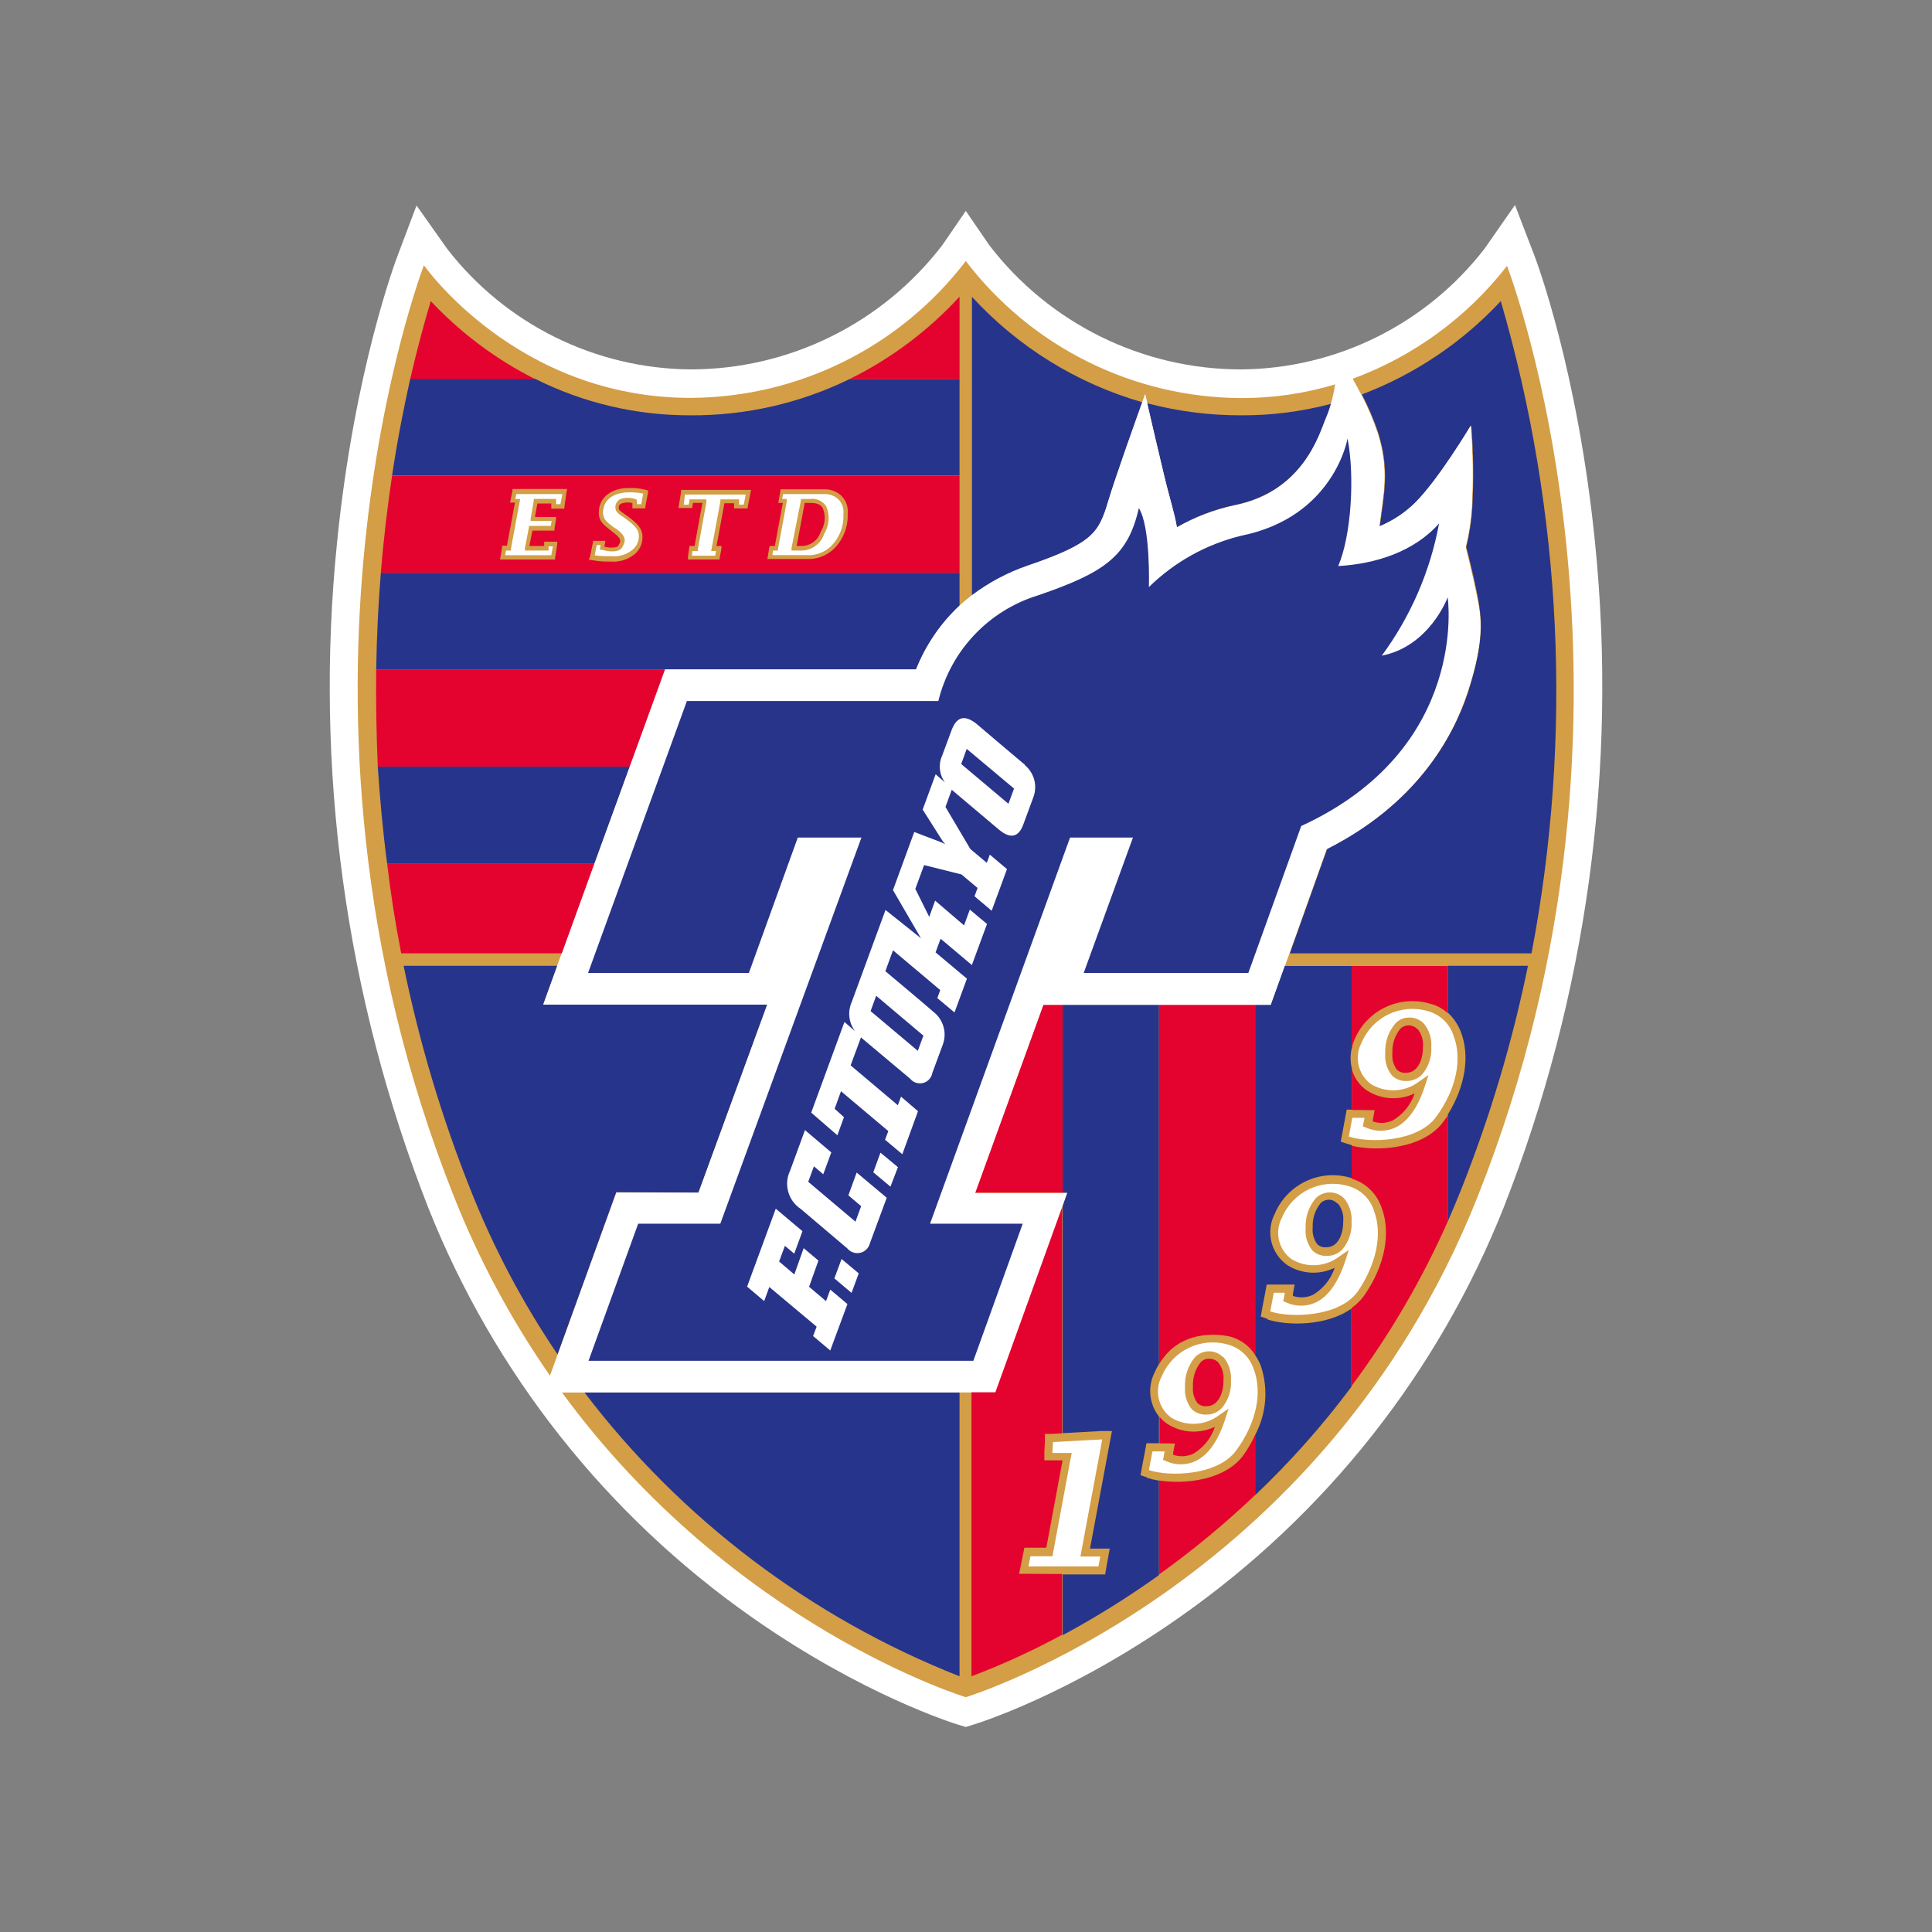
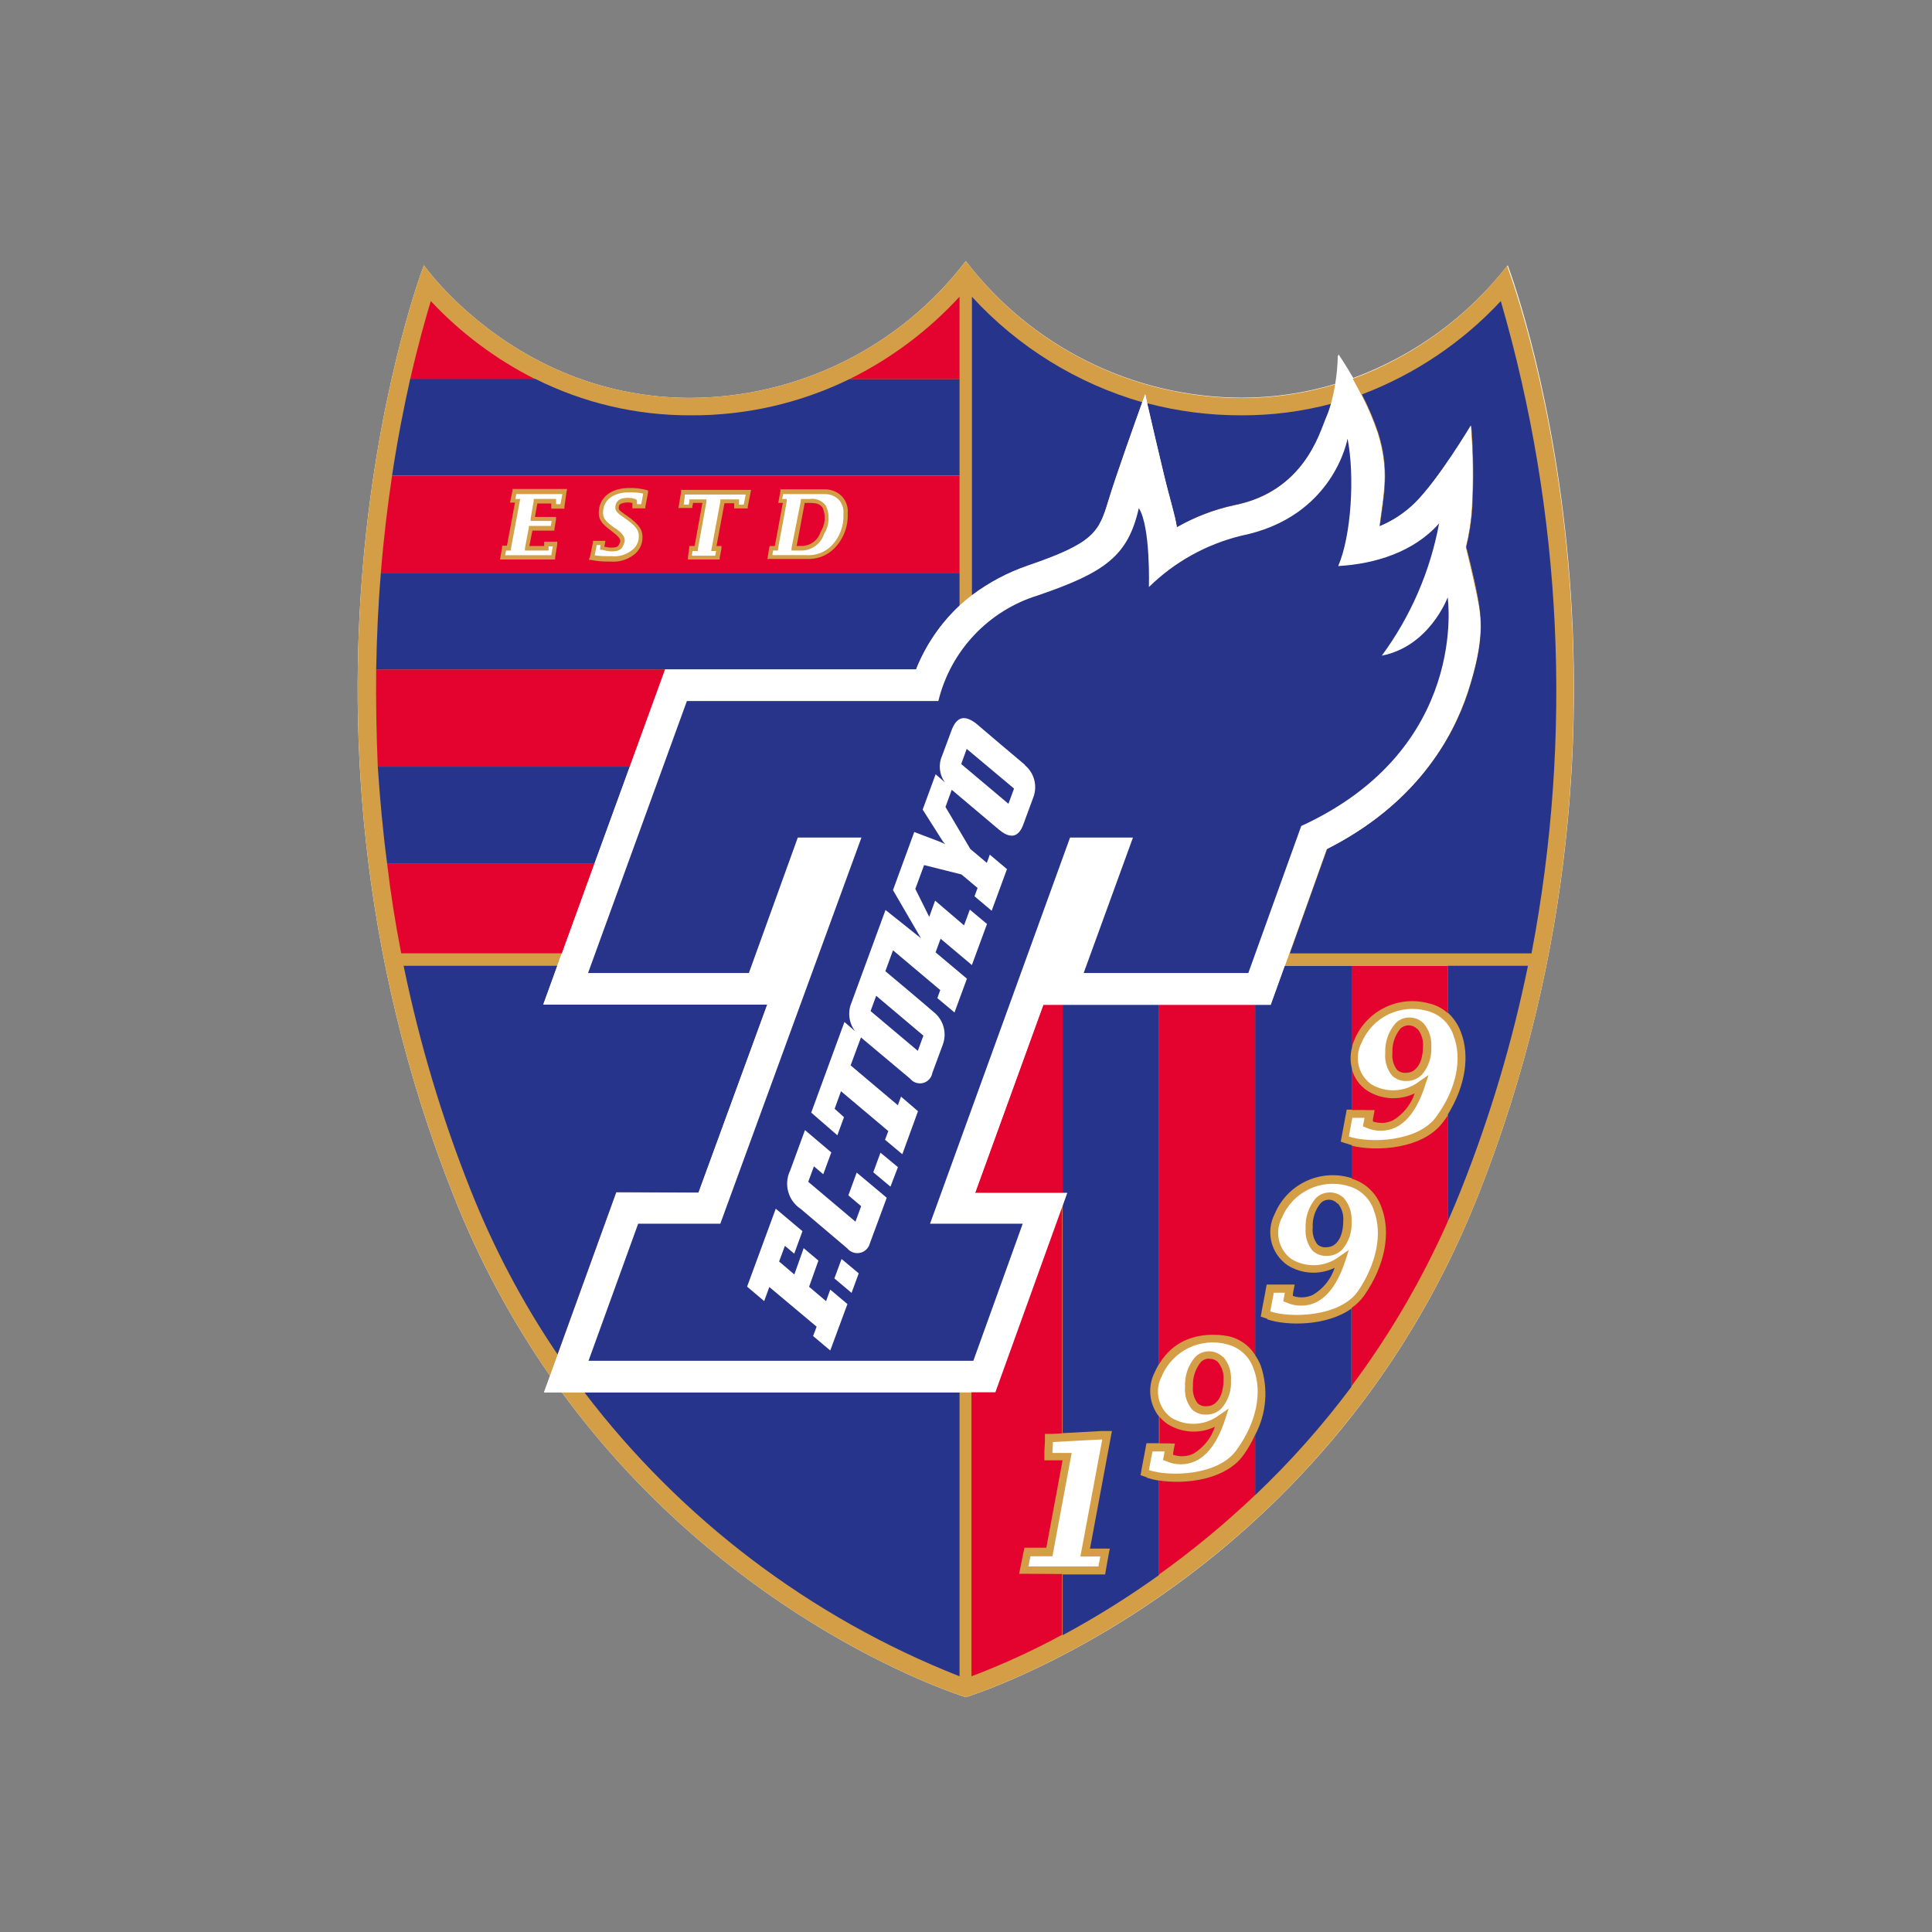
<svg xmlns="http://www.w3.org/2000/svg" version="1.1" id="Layer_1" x="0px" y="0px" viewBox="0 0 167 167" style="enable-background:new 0 0 167 167;" xml:space="preserve">
  <rect x="0" y="0" width="167" height="167" fill="#808080" stroke="none" />
  <style type="text/css">
	.st0{fill:#FFFFFF;}
	.st1{fill:#C09949;}
	.st2{fill:#164194;}
	.st3{fill:#E4003A;}
	.st4{fill:#D20A11;}
	.st5{fill:#03506B;}
	.st6{fill:#59358C;}
	.st7{fill:#9D9D9C;}
	.st8{fill-rule:evenodd;clip-rule:evenodd;fill:#FFFFFF;}
	.st9{fill-rule:evenodd;clip-rule:evenodd;fill:#1F211D;}
	.st10{fill-rule:evenodd;clip-rule:evenodd;fill:#BEB1AA;}
	.st11{fill-rule:evenodd;clip-rule:evenodd;fill:#B7183F;}
	.st12{fill:none;stroke:#000000;stroke-width:0.872;stroke-miterlimit:1.325;}
	.st13{fill:#2F3289;}
	.st14{fill:#B49242;}
	.st15{fill:#DC0960;}
	.st16{fill:#E4032E;}
	.st17{fill:#FFCC00;}
	.st18{fill:#A40931;}
	.st19{fill:#0D0802;}
	.st20{fill:#AA845A;}
	.st21{fill:#D51317;}
	.st22{fill:#F39200;}
	.st23{fill:#005D9F;}
	.st24{fill:#76B82A;}
	.st25{fill:#00A7E7;}
	.st26{fill:#FFED00;}
	.st27{fill:#D51130;}
	.st28{fill:#009FE3;}
	.st29{fill:#14387F;}
	.st30{fill:#F07E26;}
	.st31{fill:#003287;}
	.st32{fill:#C0AE72;}
	.st33{fill:#750069;}
	.st34{fill:#E6002D;}
	.st35{fill:#E84E0F;}
	.st36{fill:#0092AE;}
	.st37{fill:#0B2355;}
	.st38{fill:#D39E46;}
	.st39{fill:#27348B;}
	.st40{fill:#28348A;}
	.st41{fill:#3EA3DC;}
	.st42{fill:#C09C71;}
	.st43{fill:#C1AD76;}
	.st44{fill:#E73137;}
	.st45{fill:#009E59;}
	.st46{fill:#FFE100;}
	.st47{fill:#0078BF;}
	.st48{fill:#EA5599;}
	.st49{fill:#009DCC;}
</style>
  <g id="layer1_00000036247231306569538990000013448953239042853301_" transform="translate(-54.709,-77.447)">
-     <path id="path4783" class="st0" d="M192.576,124.303c-1.501-14.926-5.099-24.413-5.252-24.809   l-1.662-4.324l-2.646,3.792c-5.04,6.512-12.79,10.352-21.025,10.416   c-8.539,0.001-16.592-3.975-21.783-10.755l-2.017-2.945l-2.025,2.953   c-5.193,6.777-13.245,10.75-21.783,10.746   c-8.231-0.069-15.977-3.907-21.017-10.416l-2.654-3.752l-1.614,4.284   c-0.153,0.395-3.752,9.883-5.252,24.809c-1.991,19.52,0.706,39.232,7.866,57.5   c5.673,14.298,15.408,26.621,28.004,35.45c9.585,6.729,17.435,9.149,17.749,9.254   l0.718,0.218l0.718-0.218c0.323-0.105,8.173-2.525,17.749-9.254   c12.611-8.823,22.36-21.147,28.044-35.45   c7.165-18.266,9.868-37.979,7.882-57.5H192.576z" />
    <path id="path4785" class="st0" d="M185.033,100.374c-3.452,4.433-8.078,7.81-13.352,9.746   c-0.702-1.218-1.275-2.049-1.275-2.049c-0.016,0.854-0.094,1.706-0.234,2.549   c-2.652,0.804-5.409,1.209-8.181,1.202c-9.336-0.032-18.129-4.396-23.8-11.811   c-5.668,7.422-14.461,11.792-23.8,11.828c-15.031,0-23.042-11.464-23.042-11.464   s-14.474,37.621,2.606,80.526c2.162,5.454,4.945,10.641,8.294,15.458   l-0.524,1.436h1.549c14.821,20.25,34.918,26.358,34.918,26.358   s30.755-9.343,44.236-43.252c17.08-42.905,2.606-80.526,2.606-80.526V100.374z" />
    <path id="path4787" class="st38" d="M160.434,194.72c0.486,0.561,0.73,1.292,0.678,2.033   c0.06,0.882-0.23,1.751-0.807,2.42c-0.341,0.356-0.814,0.554-1.307,0.549   c-0.468,0.029-0.927-0.137-1.267-0.46c-0.439-0.542-0.65-1.233-0.589-1.928   c-0.048-0.936,0.26-1.856,0.863-2.574c0.655-0.668,1.728-0.679,2.396-0.024   c0.008,0.008,0.016,0.016,0.024,0.024L160.434,194.72z M182.427,180.899   c-13.481,33.885-44.236,43.252-44.236,43.252s-20.097-6.107-34.918-26.358h37.475   l5.817-16.136l0.387-1.081h-7.955l5.898-16.265h19.653l1.202-3.34l0.395-1.081   l3.227-9.036c7.656-3.865,10.851-9.504,12.183-13.562   c1.493-4.558,1.194-6.454,0.807-8.334c-0.387-1.88-0.968-4.203-0.968-4.203   c0.279-1.13,0.455-2.283,0.524-3.445c0.129-2.355,0.099-4.716-0.089-7.067   c0,0-2.792,4.687-4.841,6.696c-0.883,0.863-1.924,1.548-3.066,2.017   c0.371-2.84,0.863-4.897-0.137-8.068c-0.382-1.141-0.854-2.25-1.412-3.316   c-0.258-0.492-0.516-0.96-0.75-1.38c5.276-1.941,9.903-5.323,13.352-9.762   c0,0,14.53,37.564-2.549,80.469V180.899z M148.106,211.961l0.073-0.411l1.807-9.681   l-4.26,0.226l-0.048,0.944h1.67l-0.081,0.403l-1.533,8.245l-0.048,0.282h-1.904   l-0.177,0.879h6.051l0.161-0.855h-1.71V211.961z M163.064,195.752   c-0.352-1.041-1.209-1.831-2.275-2.098c-2.302-0.63-4.715,0.539-5.648,2.735   c-0.671,1.232-0.326,2.77,0.807,3.598c1.299,0.788,2.949,0.698,4.155-0.226   l0.807-0.557l-0.307,0.952c-0.613,1.864-1.468,3.074-2.558,3.59   c-0.807,0.367-1.734,0.367-2.541,0l-0.266-0.105l0.056-0.274l0.081-0.46h-1.049   l-0.307,1.614l0,0c1.751,0.589,6.011,0.5,7.584-1.751   c1.727-2.372,2.251-5.01,1.46-7.019H163.064z M173.455,182.037   c-0.354-1.038-1.211-1.825-2.275-2.09c-2.3-0.639-4.717,0.528-5.648,2.727   c-0.672,1.235-0.327,2.776,0.807,3.606c1.3,0.788,2.951,0.695,4.155-0.234   l0.807-0.557l-0.307,0.952c-0.613,1.864-1.468,3.074-2.549,3.59   c-0.809,0.371-1.74,0.371-2.549,0l-0.266-0.105l0.056-0.274l0.081-0.46h-0.952   l-0.307,1.614c1.751,0.581,6.011,0.492,7.584-1.751   c1.597-2.356,2.154-4.986,1.363-7.003L173.455,182.037z M180.337,166.918   c-0.354-1.038-1.211-1.825-2.275-2.09c-2.3-0.639-4.717,0.528-5.648,2.727   c-0.668,1.235-0.324,2.774,0.807,3.606c1.303,0.787,2.956,0.694,4.163-0.234   l0.807-0.557l-0.315,0.952c-0.605,1.864-1.468,3.074-2.549,3.59   c-0.809,0.371-1.74,0.371-2.549,0l-0.258-0.105l0.048-0.274l0.089-0.46h-1.057   l-0.299,1.614l0,0c1.743,0.589,6.011,0.5,7.576-1.743   c1.727-2.364,2.259-4.994,1.46-7.011L180.337,166.918z M169.655,180.52   c-0.462-0.004-0.906,0.183-1.226,0.516c-0.602,0.719-0.91,1.638-0.863,2.574   c-0.061,0.697,0.15,1.391,0.589,1.936c0.342,0.319,0.799,0.485,1.267,0.46   c0.492,0.002,0.964-0.196,1.307-0.549c0.576-0.67,0.866-1.539,0.807-2.42   c0.051-0.739-0.19-1.469-0.67-2.033c-0.325-0.313-0.759-0.487-1.21-0.484   H169.655z M176.545,165.401c-0.464-0.012-0.911,0.176-1.226,0.516   c-0.608,0.715-0.92,1.636-0.871,2.574c-0.063,0.699,0.151,1.394,0.597,1.936   c0.338,0.321,0.794,0.487,1.259,0.46c0.494,0,0.968-0.197,1.315-0.549   c0.576-0.67,0.866-1.539,0.807-2.42c0.052-0.741-0.192-1.472-0.678-2.033   c-0.333-0.321-0.78-0.496-1.242-0.484H176.545z M115.076,180.536l5.946-16.265   h-19.363l1.21-3.34l0.395-1.081l2.84-7.777l3.042-8.358l3.05-8.383h21.703   c0.829-2.091,2.111-3.972,3.752-5.51c0.339-0.315,0.702-0.613,1.081-0.904   c1.468-1.105,3.102-1.971,4.841-2.566c5.648-1.944,6.115-2.872,6.946-5.583   c0.662-2.186,2.324-6.825,2.945-8.56l0.242-0.67c0,0,0.073,0.299,0.178,0.807   c0.331,1.428,1.033,4.462,1.428,6.091c0.524,2.186,0.944,3.405,1.138,4.615   c1.552-0.902,3.238-1.553,4.994-1.928c6.027-1.21,7.398-6.309,7.915-7.519   c0.175-0.401,0.324-0.813,0.444-1.234c0.161-0.565,0.287-1.139,0.379-1.718   c-2.652,0.804-5.409,1.209-8.181,1.202c-9.345-0.037-18.142-4.413-23.808-11.844   c-5.668,7.422-14.461,11.792-23.8,11.828c-15.031,0-23.042-11.464-23.042-11.464   s-14.474,37.621,2.606,80.526c2.162,5.454,4.945,10.641,8.294,15.458l0.653-1.799   l5.075-14.022L115.076,180.536z M121.53,125.037h0.428v-0.145l0.758-4.098v-0.218   h-0.395l0.081-0.42h3.687c0.429,0.014,0.837,0.193,1.138,0.5   c0.293,0.337,0.434,0.782,0.387,1.226c0.05,1.018-0.324,2.011-1.033,2.743   c-0.578,0.572-1.375,0.866-2.186,0.807h-2.921L121.53,125.037z M113.914,120.196   h5.252l-0.169,0.871h-0.403v-0.242v-0.21h-1.614v0.153l-0.758,4.09   l-0.04,0.218h0.428l-0.081,0.403h-2.017l0.056-0.403h0.46v-0.145l0.742-4.098   v-0.218h-1.468v0.145l-0.065,0.307h-0.428L113.914,120.196z M106.29,124.561h0.339   l-0.048,0.242v0.169h0.169c0.245,0.071,0.496,0.117,0.75,0.137h0.032   c0.258,0,0.807,0,0.984-0.395l0.048-0.089c0.21-0.411,0.307-0.807-0.557-1.444   l-0.25-0.153c-0.718-0.549-1.041-0.807-0.887-1.614   c0.194-1.041,1.259-1.412,2.194-1.412c0.417-0.006,0.833,0.029,1.242,0.105   l-0.169,0.92h-0.371v-0.21v-0.129l-0.089-0.081   c-0.357-0.139-0.748-0.167-1.121-0.081c-0.399,0.05-0.687,0.406-0.653,0.807   c0,0.339,0.274,0.524,0.678,0.807c0.161,0.113,0.339,0.234,0.541,0.395   c0.718,0.565,0.807,0.896,0.807,1.267c0.005,0.502-0.244,0.972-0.662,1.251   c-0.49,0.367-1.102,0.534-1.71,0.468h-0.202   c-0.415,0.01-0.831-0.014-1.242-0.073L106.29,124.561z M98.448,125.037H98.868   v-0.145l0.766-4.098l0.04-0.218h-0.42l0.089-0.42h3.977l-0.169,0.871h-0.371   v-0.234v-0.218h-1.936v0.153l-0.266,1.533v0.218h1.815l-0.073,0.428h-1.896v0.145   l-0.339,1.767v0.218h2.041v-0.153v-0.21h0.371l-0.137,0.766h-3.986   L98.448,125.037z M124.031,125.037h-0.904v-0.218l0.807-4.09v-0.153h0.807   c0.53-0.07,1.056,0.16,1.363,0.597c0.358,0.782,0.297,1.692-0.161,2.42   c-0.267,0.838-1.033,1.417-1.912,1.444H124.031z" />
    <path id="path4789" class="st39" d="M105.217,197.793h32.433v24.551   C124.8,217.276,113.583,208.785,105.217,197.793z M115.076,180.536l5.946-16.265   h-19.363l1.21-3.34H89.598c1.354,6.612,3.289,13.092,5.785,19.363   c1.981,5.001,4.502,9.771,7.519,14.224l5.075-14.022L115.076,180.536z    M143.564,126.352c-1.739,0.595-3.373,1.461-4.841,2.566V103.101   c3.976,4.336,9.071,7.49,14.724,9.117c-0.621,1.735-2.283,6.374-2.945,8.56   C149.679,123.48,149.244,124.408,143.564,126.352z M184.436,103.472   c-3.329,3.576-7.437,6.336-12.005,8.068c0.558,1.066,1.03,2.175,1.412,3.316   c1,3.227,0.508,5.244,0.137,8.068c1.142-0.469,2.183-1.154,3.066-2.017   c2.009-2.009,4.841-6.696,4.841-6.696c0.188,2.351,0.217,4.712,0.089,7.067   c-0.07,1.162-0.245,2.315-0.524,3.445c0,0,0.613,2.315,0.968,4.203   c0.355,1.888,0.654,3.776-0.807,8.334c-1.331,4.034-4.526,9.681-12.183,13.562   l-3.227,9.036h20.888C190.668,141.117,189.758,121.794,184.436,103.472z    M156.44,123.028c1.552-0.902,3.238-1.553,4.994-1.928   c6.027-1.21,7.398-6.309,7.915-7.519c0.175-0.401,0.324-0.813,0.444-1.234   c-2.545,0.677-5.168,1.013-7.802,1c-2.739,0.006-5.467-0.344-8.116-1.041   c0.331,1.428,1.033,4.462,1.428,6.091   C155.827,120.608,156.247,121.826,156.44,123.028z" />
    <path id="path4791" class="st39" d="M87.629,126.957h50.021v2.864   c-1.641,1.538-2.922,3.42-3.752,5.51H87.226   c0.048-2.929,0.186-5.728,0.403-8.374V126.957z M88.17,152.073h17.935   l3.042-8.358H87.363C87.548,146.425,87.79,149.217,88.17,152.073z M114.39,113.347   c-4.667,0.016-9.271-1.068-13.441-3.163H90.17   c-0.541,2.42-1.097,5.212-1.573,8.374h49.053v-8.35h-9.496   C123.87,112.304,119.159,113.378,114.39,113.347z M179.861,164.981   c0.497,0.46,0.881,1.029,1.121,1.662c0.807,2.073,0.387,4.696-1.121,7.132   v9.23c0.393-0.887,0.772-1.791,1.138-2.711   c2.495-6.271,4.431-12.751,5.785-19.363h-6.922V164.981z M153.858,205.151   l-0.282-0.097l-0.282-0.089l0.056-0.299l0.048-0.29l0.307-1.614l0.048-0.282   l0.056-0.282h1.081v-2.307c-0.853-1.089-1-2.572-0.379-3.808   c0.112-0.252,0.238-0.497,0.379-0.734v-31.078h-8.326v16.265h0.387l-0.387,1.081   v19.71l3.389-0.186h0.436h0.436l-0.081,0.428l-0.081,0.428l-1.735,9.31h1.71   l-0.081,0.411l-0.073,0.403l-0.153,0.855l-0.048,0.282l-0.048,0.282h-3.671v5.252   c2.883-1.553,5.664-3.288,8.326-5.196v-8.165   c-0.35-0.055-0.695-0.136-1.033-0.242L153.858,205.151z M164.25,191.436   l-0.282-0.089l-0.282-0.097l0.056-0.299l0.048-0.29l0.307-1.614l0.048-0.282   l0.056-0.282h2.42l-0.081,0.403l-0.073,0.411v0.169   c0.569,0.194,1.191,0.159,1.735-0.097c0.886-0.524,1.551-1.353,1.872-2.332   c-1.312,0.635-2.859,0.547-4.09-0.234c-1.425-1.001-1.887-2.902-1.081-4.445   c1.058-2.518,3.822-3.859,6.454-3.13l0.21,0.056v-2.848   c-0.137-0.04-0.274-0.073-0.395-0.121l-0.29-0.089l-0.282-0.097l0.056-0.299   l0.056-0.29l0.298-1.614l0.056-0.282l0.048-0.282h0.452v-3.534   c-0.153-0.598-0.153-1.225,0-1.823v-7.059h-5.825l-1.202,3.34h-1.339v30.295   c0.2,0.289,0.366,0.6,0.492,0.928c0.665,1.976,0.487,4.138-0.492,5.978   v5.204c3.037-2.882,5.822-6.019,8.326-9.375v-6.761   c-2.13,1.533-5.583,1.509-7.277,0.936L164.25,191.436z M170.341,181.456   c0.355,0.431,0.526,0.985,0.476,1.541c0,1.355-0.573,2.259-1.436,2.259   c-0.294,0.037-0.589-0.058-0.807-0.258c-0.309-0.414-0.45-0.93-0.395-1.444   c-0.042-0.755,0.196-1.5,0.67-2.09c0.19-0.202,0.456-0.316,0.734-0.315   c0.293,0.006,0.57,0.138,0.758,0.363L170.341,181.456z" />
    <path id="path4793" class="st16" d="M146.565,164.271v16.265h-7.568l5.898-16.265H146.565z    M143.604,213.485h-0.807l0.089-0.411l0.081-0.411l0.177-0.879l0.056-0.274   l0.056-0.282h1.896l1.404-7.552h-1.573v-0.363v-0.363l0.048-0.944v-0.307v-0.307   h0.307h0.307l0.871-0.048v-19.726l-5.817,16.136h-2.017v24.591   c2.689-1.019,5.307-2.218,7.834-3.59v-5.252L143.604,213.485z M154.899,195.365   v-31.094h8.302v30.295c-0.517-0.816-1.334-1.396-2.275-1.614   c-1-0.186-4.244-0.597-6.035,2.428L154.899,195.365z M162.233,203.167   c-1.549,2.219-5.075,2.606-7.334,2.251v8.124   c2.923-2.093,5.697-4.387,8.302-6.866v-5.204   c-0.274,0.598-0.601,1.17-0.976,1.71L162.233,203.167z M159.232,194.889   c-0.281-0.004-0.55,0.11-0.742,0.315c-0.467,0.593-0.702,1.336-0.662,2.09   c-0.053,0.514,0.088,1.029,0.395,1.444c0.218,0.2,0.513,0.295,0.807,0.258   c0.855,0,1.436-0.912,1.436-2.259c0.049-0.559-0.122-1.114-0.476-1.549   c-0.204-0.199-0.482-0.302-0.766-0.282L159.232,194.889z M155.859,202.223h0.411   l-0.081,0.403l-0.073,0.403v0.169c0.569,0.192,1.189,0.16,1.735-0.089   c0.886-0.524,1.551-1.353,1.872-2.332c-1.313,0.631-2.858,0.542-4.09-0.234   c-0.263-0.178-0.499-0.393-0.702-0.637v2.307h0.96L155.859,202.223z    M177.231,166.377c0.355,0.431,0.526,0.985,0.476,1.541   c0,1.355-0.573,2.259-1.436,2.259c-0.294,0.034-0.588-0.06-0.807-0.258   c-0.309-0.414-0.45-0.93-0.395-1.444c-0.042-0.755,0.196-1.5,0.67-2.09   c0.391-0.403,1.034-0.413,1.437-0.023c0.008,0.007,0.015,0.015,0.023,0.023   L177.231,166.377z M179.506,174.356c-1.702,2.42-5.793,2.662-7.963,2.122v2.848   c1.187,0.358,2.134,1.255,2.558,2.42c0.879,2.227,0.331,5.099-1.476,7.689   c-0.296,0.415-0.661,0.776-1.081,1.065v6.745   c3.299-4.426,6.092-9.208,8.326-14.256v-9.133   c-0.118,0.161-0.242,0.333-0.371,0.516L179.506,174.356z M172.721,173.404h0.807   l-0.073,0.403l-0.073,0.411v0.169c0.566,0.194,1.186,0.16,1.727-0.097   c0.887-0.526,1.554-1.354,1.88-2.332c-1.315,0.633-2.864,0.545-4.098-0.234   c-0.657-0.438-1.13-1.101-1.331-1.864v3.534h1.178L172.721,173.404z    M171.801,167.281c1.061-2.489,3.795-3.814,6.406-3.106   c0.616,0.136,1.187,0.431,1.654,0.855v-4.082h-8.326v7.124   c0.063-0.265,0.15-0.524,0.258-0.775L171.801,167.281z M87.226,135.332h25.01   l-3.09,8.383H87.363c-0.121-2.896-0.169-5.696-0.137-8.383H87.226z    M89.388,159.85h13.901l2.816-7.777H88.17   C88.468,154.622,88.872,157.212,89.388,159.85z M87.629,126.957h50.021v-8.374   H88.597C88.21,121.156,87.871,123.956,87.629,126.957z M121.07,125.602l0.129-0.807   l0.048-0.153h0.436l0.694-3.727h-0.395l0.04-0.218l0.145-0.807v-0.145h3.921   c0.53,0.014,1.034,0.234,1.404,0.613c0.371,0.407,0.55,0.953,0.492,1.501   c0.043,1.108-0.371,2.184-1.146,2.977c-0.635,0.644-1.518,0.982-2.42,0.928   h-3.38L121.07,125.602z M113.382,121.181l0.202-1.234v-0.153h6.051l-0.048,0.218   l-0.242,1.234v0.145h-1.178v-0.21v-0.234h-0.839l-0.686,3.695h0.428v0.218   l-0.153,0.807v0.145h-2.743v-0.21l0.113-0.807v-0.153h0.46l0.678-3.727h-0.807   l-0.065,0.299v0.145h-1.21L113.382,121.181z M105.709,125.57l0.25-1.226v-0.145   h1.081l-0.04,0.218l-0.056,0.282c0.161,0.043,0.326,0.07,0.492,0.081h0.097   c0.202,0,0.549,0,0.645-0.194l0.048-0.097c0.145-0.266,0.234-0.436-0.452-0.976   l-0.242-0.194c-0.734-0.565-1.218-0.936-1.025-1.977s1.178-1.71,2.558-1.71   c0.511-0.021,1.023,0.036,1.517,0.169l0.145,0.048v0.161l-0.234,1.234v0.145   h-1.121v-0.194v-0.266c-0.264-0.071-0.542-0.071-0.807,0   c-0.299,0.073-0.379,0.177-0.371,0.46c0,0.145,0.169,0.266,0.516,0.508   c0.161,0.113,0.347,0.242,0.565,0.411c0.734,0.581,0.992,1.008,0.968,1.614   c-0.003,0.61-0.305,1.179-0.807,1.525c-0.562,0.408-1.252,0.6-1.944,0.541   h-0.186c-0.515,0.008-1.029-0.041-1.533-0.145h-0.169L105.709,125.57z    M97.972,125.57l0.137-0.807v-0.145h0.42l0.694-3.727h-0.428l0.048-0.226   l0.161-0.807v-0.145h4.728l-0.048,0.218l-0.186,1.315v0.169h-1.138v-0.21v-0.234   h-1.202l-0.21,1.162h1.823v0.218l-0.137,0.807v0.153h-1.904l-0.266,1.331h1.283   v-0.21v-0.161h1.13v0.218l-0.186,1.17v0.153h-4.76L97.972,125.57z    M125.629,123.44c0.411-0.62,0.483-1.405,0.194-2.09   c-0.194-0.307-0.5-0.428-1.057-0.428h-0.5l-0.694,3.719h0.46   c0.728-0.014,1.368-0.486,1.597-1.178L125.629,123.44z M91.945,103.472   c-0.484,1.614-1.121,3.865-1.775,6.737h10.779   C97.576,108.508,94.528,106.228,91.945,103.472z M137.65,103.092v7.116h-9.496   C131.731,108.443,134.951,106.03,137.65,103.092z" />
    <path id="path4795" class="st0" d="M137.65,197.793h3.098l5.817-16.136l0.387-1.081h-7.955   l5.898-16.265h19.653l1.202-3.34l0.395-1.081l3.227-9.036   c7.656-3.865,10.851-9.504,12.183-13.562c1.493-4.558,1.194-6.454,0.807-8.334   c-0.387-1.88-0.968-4.203-0.968-4.203c0.279-1.13,0.455-2.283,0.524-3.445   c0.129-2.355,0.099-4.716-0.089-7.067c0,0-2.792,4.687-4.841,6.696   c-0.883,0.863-1.924,1.548-3.066,2.017c0.371-2.84,0.863-4.897-0.137-8.068   c-0.382-1.141-0.854-2.25-1.412-3.316c-0.258-0.492-0.516-0.96-0.75-1.38   c-0.702-1.218-1.275-2.049-1.275-2.049c-0.016,0.854-0.094,1.706-0.234,2.549   c-0.092,0.58-0.219,1.154-0.379,1.718c-0.12,0.421-0.268,0.833-0.444,1.234   c-0.516,1.21-1.888,6.309-7.915,7.519c-1.733,0.36-3.399,0.989-4.938,1.864   c-0.194-1.21-0.613-2.42-1.138-4.615c-0.395-1.614-1.097-4.663-1.428-6.091   c-0.105-0.492-0.177-0.807-0.177-0.807l-0.242,0.67   c-0.621,1.735-2.283,6.374-2.945,8.56c-0.807,2.711-1.267,3.639-6.946,5.583   c-1.739,0.595-3.373,1.461-4.841,2.566c-0.379,0.29-0.742,0.589-1.081,0.904   c-1.641,1.538-2.922,3.42-3.752,5.51h-21.695l-3.05,8.407l-3.042,8.358   l-2.816,7.761l-0.395,1.113l-1.21,3.34h19.363l-5.946,16.265h-7.1   l-5.075,14.022l-0.653,1.799l-0.524,1.436h35.926L137.65,197.793z" />
    <path id="path4797" class="st40" d="M167.187,148.845l-4.574,12.707h-14.232l4.26-11.707h-5.438   l-12.102,33.377h8.011l-4.268,11.852h-33.264l4.292-11.852h7.1l12.199-33.377   h-5.502l-4.228,11.707h-13.901l8.544-23.51h21.735   c1.062-4.35,4.336-7.819,8.617-9.133c5.825-1.993,7.777-3.421,8.713-7.543   c1.025,1.614,0.871,6.825,0.871,6.825c2.204-2.162,4.949-3.691,7.947-4.429   c8.068-1.614,9.222-8.407,9.222-8.407c0.629,3.187,0.339,8.366-0.807,11.021   c3.155-0.177,6.527-1.202,8.721-3.687c-0.766,4.136-2.459,8.045-4.954,11.432   c4.139-0.807,5.696-5.042,5.696-5.042s1.912,13.078-12.659,19.766V148.845z    M127.96,190.169l-1.484-1.251l-0.363,1l-1.468-1.242l0.807-2.267   l-1.275-1.073l-0.807,2.275l-1.315-1.121l0.5-1.355l0.807,0.678l0.71-1.944   l-2.307-1.944l-2.477,6.737l1.476,1.251l0.444-1.218l4.09,3.429l-0.307,0.807   l1.484,1.251L127.96,190.169z M128.937,187.515l-1.484-1.242l-0.621,1.678   l1.484,1.251L128.937,187.515z M131.357,180.98l-2.598-2.178l-0.718,1.969   l1.105,0.936l-0.492,1.339l-4.082-3.445l0.492-1.339l0.807,0.686l0.694-1.888   l-2.275-1.928l-1.283,3.501c-0.567,1.175-0.178,2.589,0.912,3.308l4.034,3.421   c0.397,0.476,1.104,0.54,1.58,0.143c0.186-0.155,0.317-0.367,0.373-0.603   L131.357,180.98z M132.325,178.334l-1.509-1.251l-0.621,1.694l1.484,1.242   L132.325,178.334z M143.306,143.561c-0.976-0.807-4.211-3.566-4.211-3.566   c-1.041-0.807-1.71-0.573-2.146,0.605l-0.807,2.178   c-0.338,0.755-0.242,1.634,0.25,2.299l-0.807-0.702l-1.121,3.05   c0,0,1.146,1.815,1.678,2.646c0.079,0.13,0.174,0.249,0.282,0.355   c-0.185-0.098-0.377-0.184-0.573-0.258c-0.807-0.299-2.114-0.807-2.114-0.807   l-1.839,5.026l2.42,4.163l-3.066-2.445l-2.929,7.979   c-0.363,0.83-0.245,1.791,0.307,2.509l-0.928-0.807l-2.872,7.834l2.259,1.96   l0.573-1.565l-0.807-0.726l0.549-1.517l4.09,3.445l-0.282,0.75l1.493,1.251   l1.355-3.719l-1.468-1.259l-0.274,0.742l-4.082-3.445l0.896-2.42l0.097,0.089   l4.155,3.485c0.38,0.466,1.066,0.537,1.532,0.157   c0.208-0.169,0.346-0.409,0.388-0.673l0.896-2.42   c0.385-1.024,0.058-2.178-0.807-2.848c-1.073-0.936-4.155-3.51-4.155-3.51   l0.662-1.807l4.082,3.437l-0.25,0.694l1.484,1.242l1.073-2.921l-2.711-2.275   l0.436-1.178l2.703,2.275l1.307-3.55l-1.484-1.242l-0.5,1.363l-2.501-2.138   l-0.508,1.404l-1.202-2.42l0.758-2.057l3.227,0.807l1.396,1.17l-0.266,0.718   l1.484,1.251l1.323-3.598l-1.484-1.251l-0.258,0.71l-1.428-1.202l-2.146-3.631   l0.541-1.484l4.09,3.453c0.734,0.605,1.614,0.928,2.114-0.5   c0.395-1.057,0.871-2.364,0.871-2.364c0.343-0.98,0.037-2.07-0.766-2.727   L143.306,143.561z M129.961,164.844l4.082,3.437l0.484-1.315l-4.082-3.445   L129.961,164.844z M137.795,143.488l4.082,3.437l0.484-1.315l-4.09-3.429   L137.795,143.488z" />
  </g>
</svg>